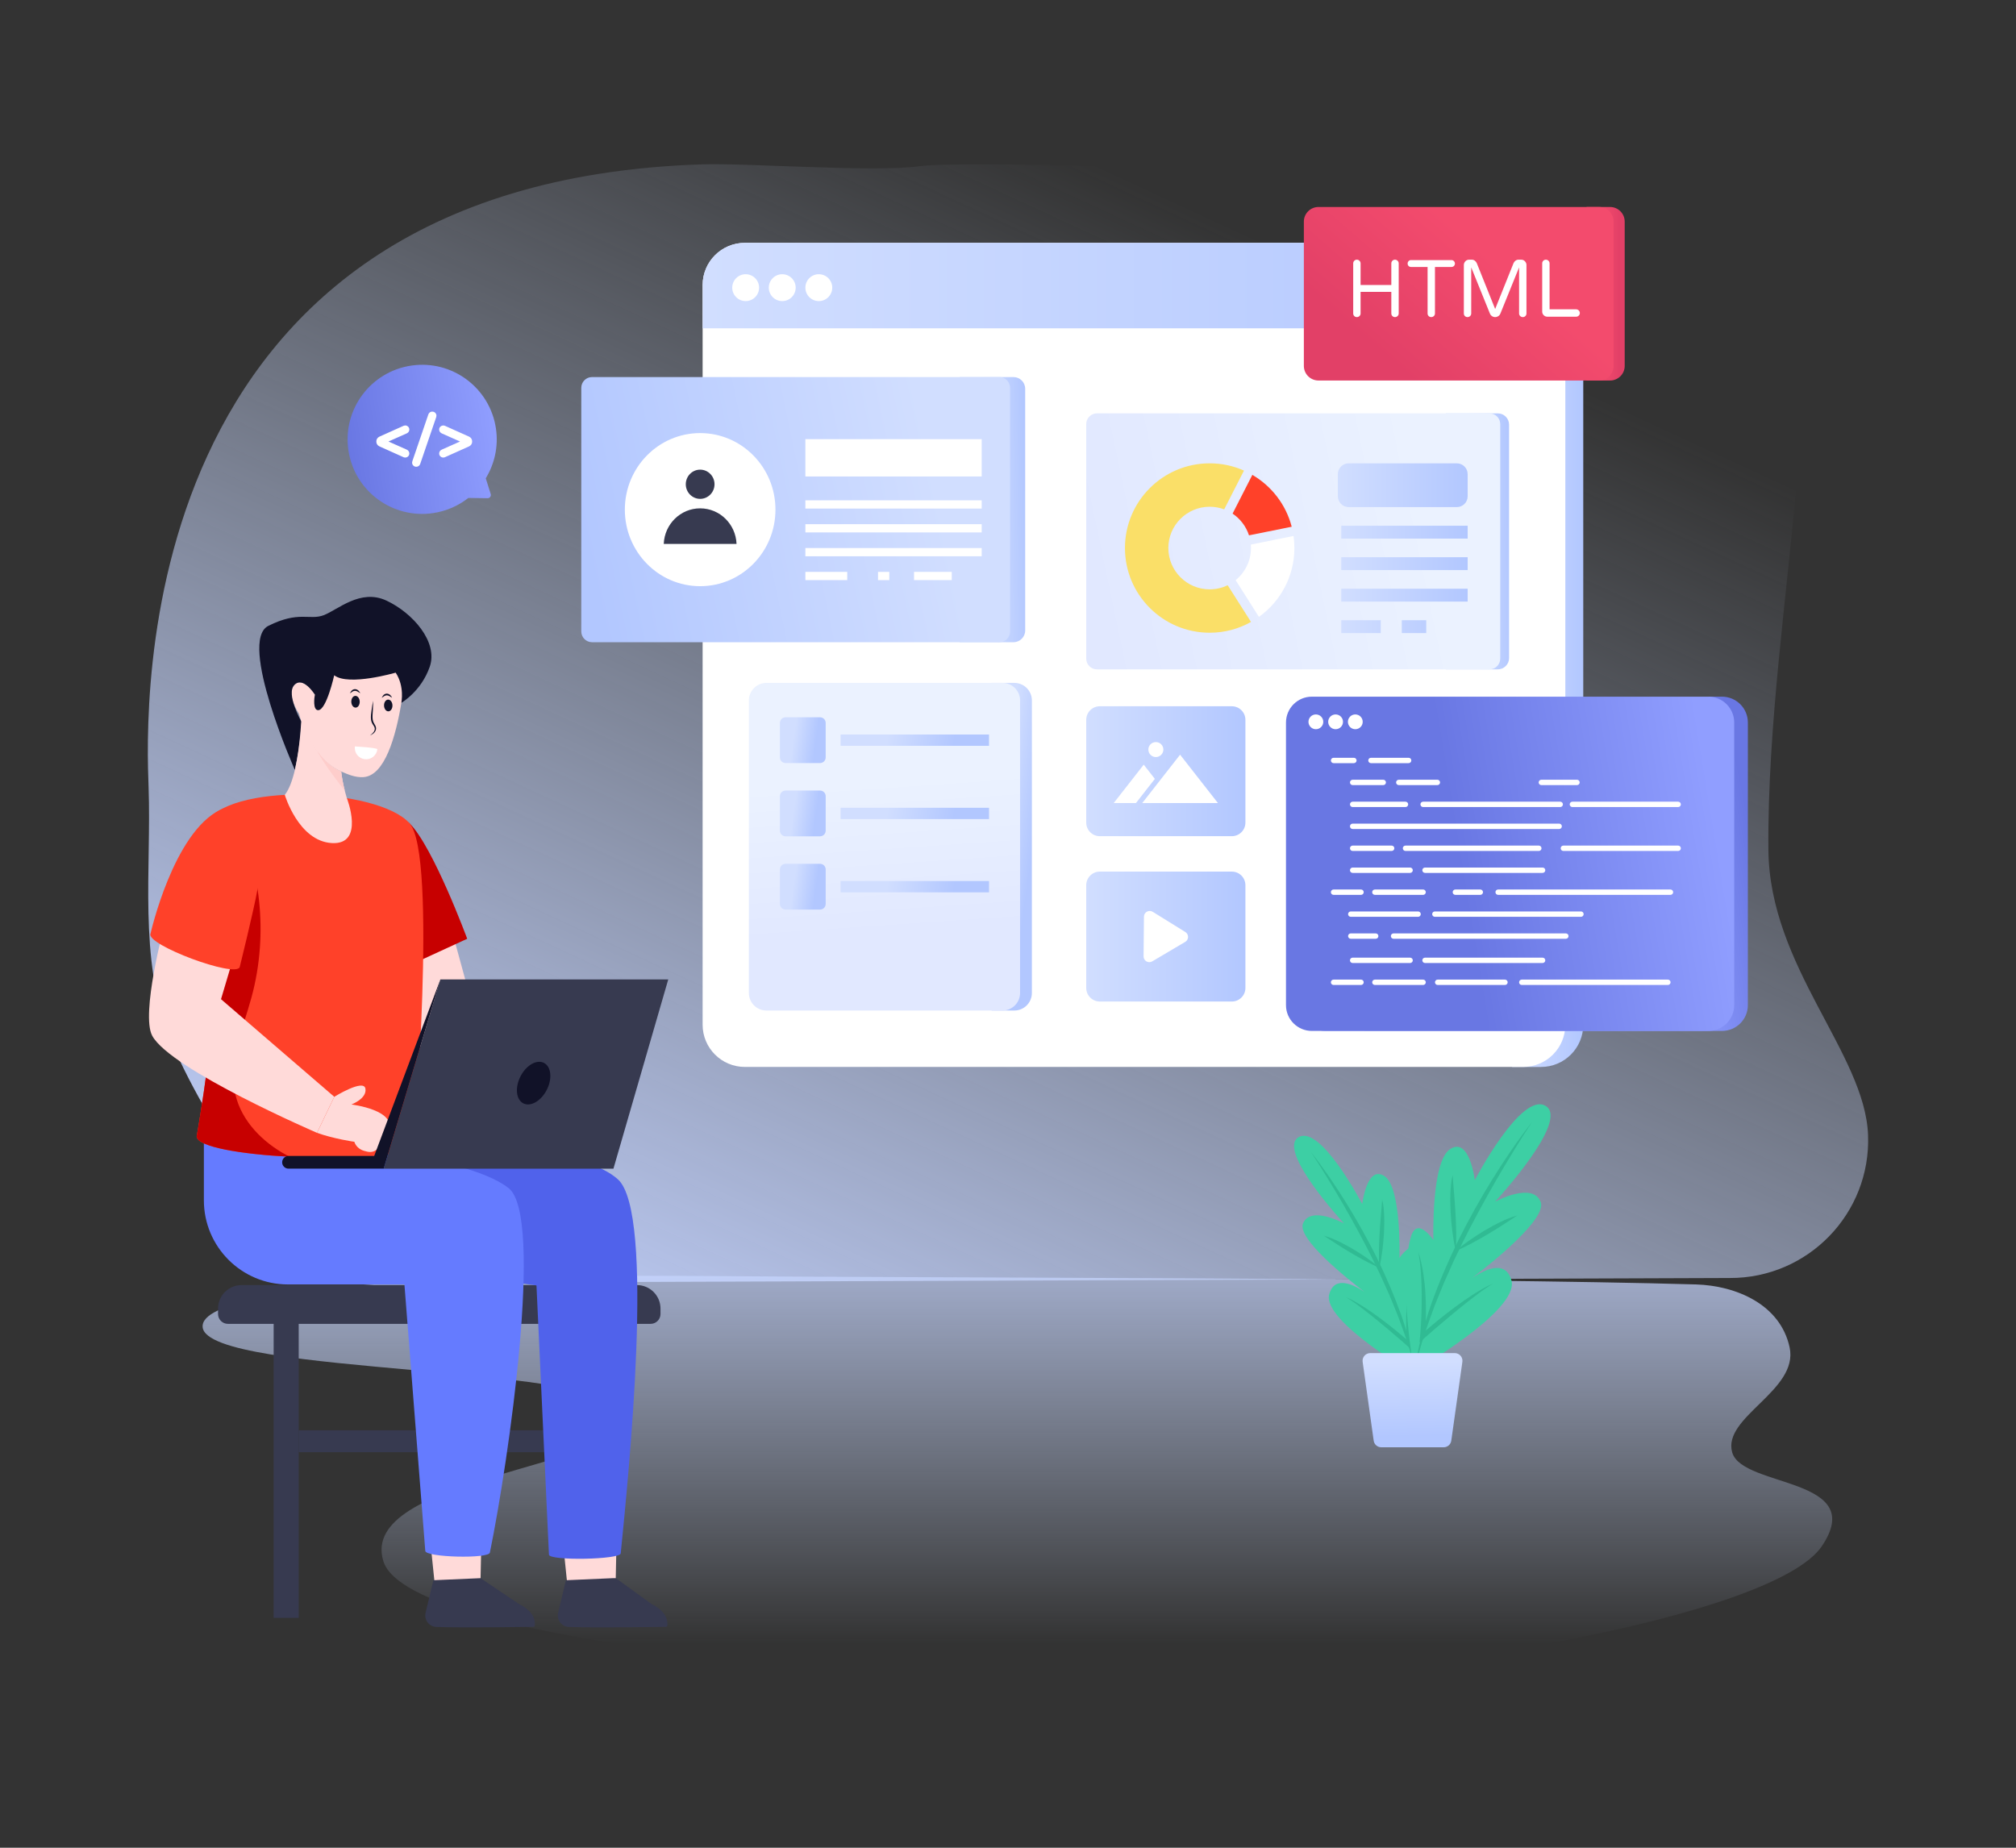
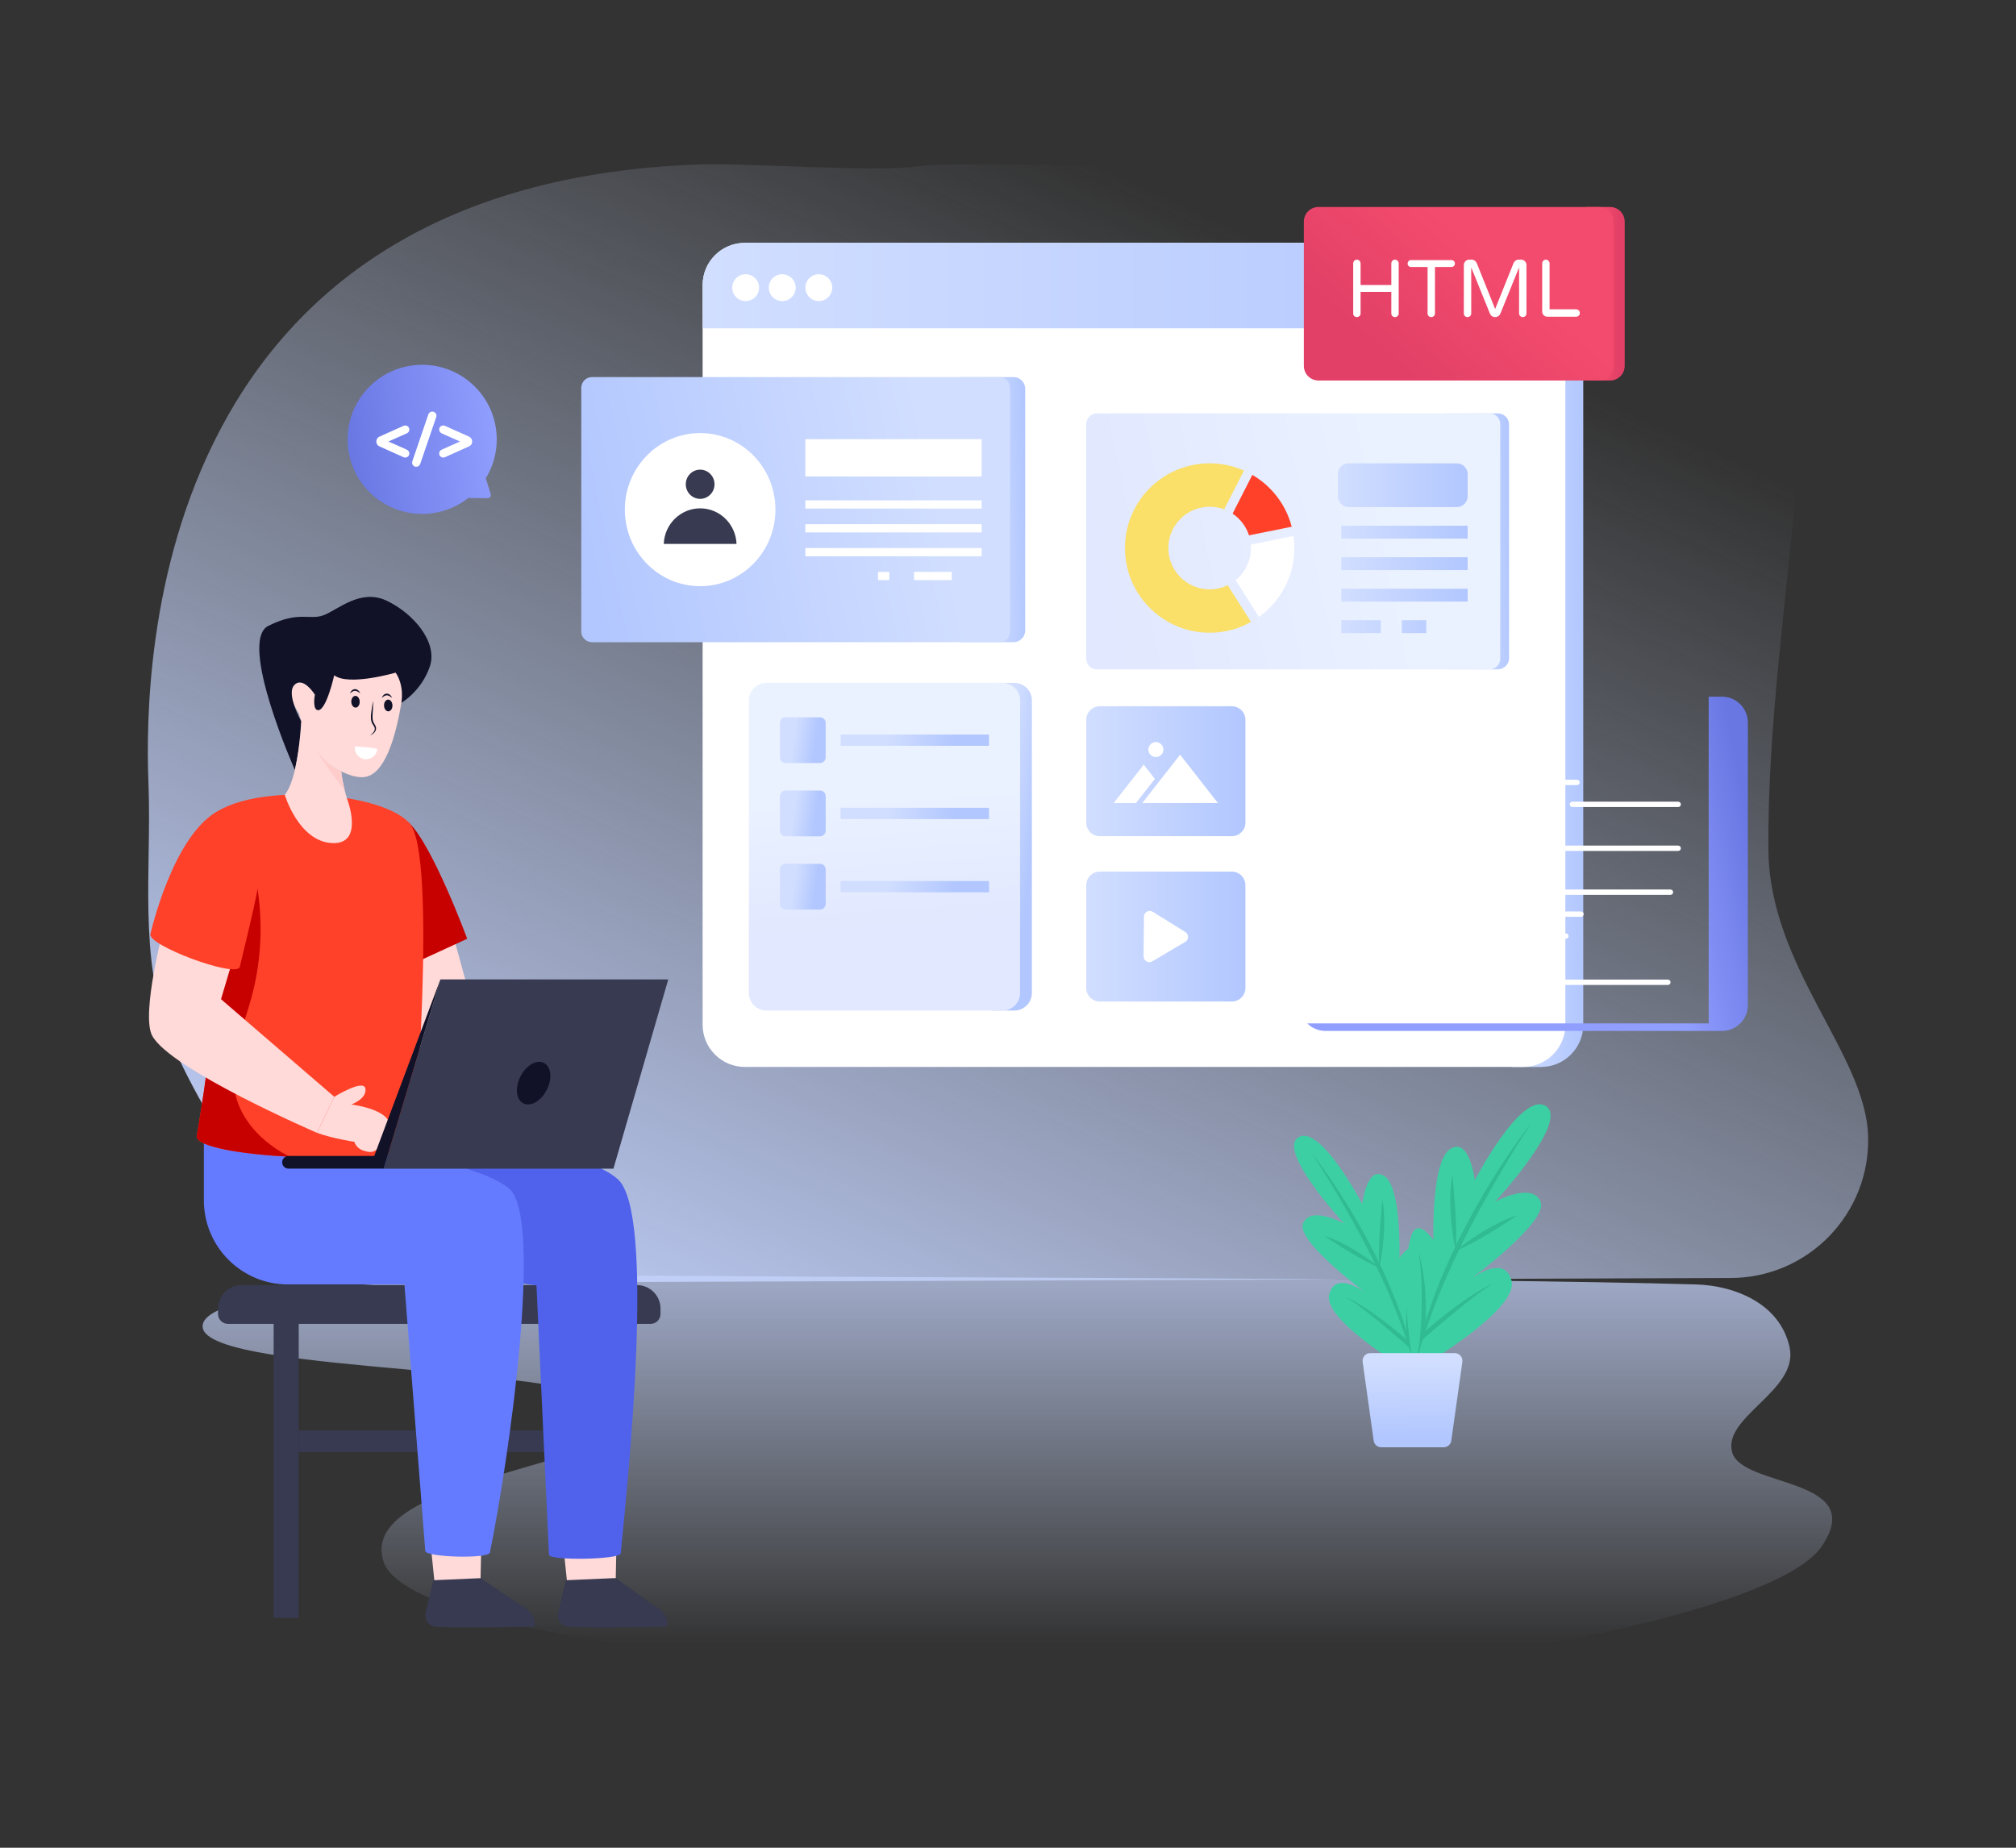
<svg xmlns="http://www.w3.org/2000/svg" id="Layer_1" x="0" y="0" viewBox="0 0 600 550" xml:space="preserve">
  <rect x="0" y="0" width="600" height="550" fill="#333333" stroke="none" />
  <g id="Front_End_Development">
    <linearGradient id="SVGID_1_" x1="385.703" x2="217.066" y1="76.201" y2="440.183" gradientUnits="userSpaceOnUse">
      <stop offset="0" stop-color="#cedcf9" stop-opacity="0" />
      <stop offset="1" stop-color="#c3d2ff" />
    </linearGradient>
    <path fill="url(#SVGID_1_)" d="M514.822,380.412l-409.067,1.465    c-16.726-4.485-46.104-49.957-55.335-73.275    c-9.231-23.348-5.328-50.027-6.201-74.338    c-0.783-22.034-7.154-179.721,164.6-185.34    c13.927-0.452,51.592,2.448,65.037,0.522    c15.562-2.228,212.711,2.127,249.554,24.963    c27.181,16.846,2.258,104.861,2.9,178.547    c0.301,34.796,28.716,60.532,29.659,84.874    C556.862,361.148,538.15,380.503,514.822,380.412z" />
    <linearGradient id="SVGID_2_" x1="302.801" x2="302.801" y1="489.349" y2="340.179" gradientUnits="userSpaceOnUse">
      <stop offset="0" stop-color="#cedcf9" stop-opacity="0" />
      <stop offset="1" stop-color="#c3d2ff" />
    </linearGradient>
    <path fill="url(#SVGID_2_)" d="M542.152,460.328c-14.103,20.7-122.226,40.712-209.95,40.796    c-54.39,0.056-210.108-11.111-218.085-36.359    c-7.965-25.257,71.708-27.698,71.964-43.311    c0.256-15.622-124.516-11.723-125.77-26.427    c-1.254-14.694,109.17-15.566,147.485-15.223    c68.481,0.603,228.522,0.511,296.967,2.525    c11.862,0.353,25.112,5.894,27.865,18.759    c2.752,12.847-20.132,20.709-17.087,31.263    C518.586,442.915,556.255,439.629,542.152,460.328z" />
    <rect width="7.456" height="95.634" x="175.153" y="385.949" fill="#373a50" transform="rotate(-180 178.881 433.766)" />
    <path fill="#ffdad9" d="M183.494,458.245l-0.258,12.548     c-0.796,0.079-0.845,0.129-0.915,0.129l-13.569-0.149l-0.664-6.443     l-0.585-5.63L183.494,458.245z" />
    <path fill="#373a50" d="M198.646,483.52c0,0.089-0.01,0.188-0.01,0.287     c-0.02,0.248-0.218,0.446-0.466,0.446     c-3.142,0.03-20.181,0.317-28.843,0.03     c-2.111-0.069-3.648-2.012-3.251-4.084l2.349-9.823l14.005-0.615     c0.03,0,0.835-0.02,0.855,0l10.553,7.652     C196.674,478.842,198.646,480.675,198.646,483.52z" />
    <g>
      <rect width="7.456" height="95.634" x="81.444" y="385.949" fill="#373a50" transform="rotate(-180 85.172 433.766)" />
      <path fill="#373a50" d="M64.893,389.52v1.604c0,1.623,1.314,2.937,2.938,2.937h125.808      c1.623,0,2.938-1.314,2.938-2.937v-1.604c0-3.864-3.137-7-7.01-7      H71.904C68.03,382.52,64.893,385.656,64.893,389.52z" />
      <rect width="86.245" height="6.523" x="88.904" y="425.746" fill="#373a50" />
      <path fill="#5062eb" d="M163.377,462.752l-3.714-80.124l-43.348-5.937l-27.414-38.589     l34.256,2.186c0,0,47.44-1.063,60.712,10.727     c11.186,9.937,3.216,87.838,0.877,111.349     C184.703,464.256,163.335,464.643,163.377,462.752z" />
      <path fill="#ffdad9" d="M143.263,458.265l-0.258,12.548      c-0.01,0.06-0.059,0.109-0.129,0.109l-13.569-0.149l-0.664-6.443      l-0.585-5.63L143.263,458.265z" />
      <path fill="#373a50" d="M159.202,483.52c0,0.089-0.01,0.188-0.01,0.287      c-0.02,0.248-0.218,0.446-0.466,0.446      c-3.142,0.03-20.18,0.317-28.843,0.03      c-2.111-0.069-3.648-2.012-3.251-4.084l2.349-9.823l14.005-0.615      c0.03,0,0.05,0,0.069,0.02l11.339,7.632      C157.229,478.842,159.202,480.675,159.202,483.52z" />
      <path fill="#657bff" d="M86.199,340.118c0,0,51.583,2.599,65.234,13.596     c10.442,8.411-0.033,81.069-5.625,108.381     c-0.049,1.977-19.288,1.502-19.239-0.474l-6.205-79.285H85.722     c-13.832,0-25.044-11.213-25.044-25.044v-20.274L86.199,340.118z" />
      <polygon fill="#ffdad9" points="134.463 276.932 146.904 322.404 122.854 322.404 118.5 273.546" />
      <path fill="#c70000" d="M121.898,245.077c7.052,7.022,17.151,34.36,17.151,34.36     l-21.727,9.987l-5.081-19.099C112.241,270.326,117.108,240.308,121.898,245.077z" />
      <path fill="#ff4129" d="M58.526,338.295c0.232,3.136,13.347,5.269,27.71,6.026     c17.662,0.954,37.199-0.17,36.92-4.029c0,0,7.151-85.735-1.261-95.217     c-9.475-10.682-54.644-12.393-61.092,0.546     c-1.452,2.91-1.725,9.987-1.438,18.323     c0.532,16.02,3.108,36.681,3.286,41.385     C62.936,313.093,58.526,338.295,58.526,338.295z" />
      <path fill="#c70000" d="M58.526,338.295c0.232,3.136,13.347,5.269,27.71,6.026     c-0.327-0.157-0.648-0.328-0.968-0.498     c-7.117-3.838-13.334-10.102-15.195-17.969     c-2.29-9.625,2.168-19.38,4.765-28.931c1.329-4.86,2.161-9.857,2.515-14.888     c0.634-9.06-0.293-18.235-2.768-26.981c-0.498-1.738-0.689-3.872-2.727-2.393     c-1.404,1.023-2.304,2.999-3.538,4.254c-2.665,2.72-5.897,4.792-8.957,7.028     c0.532,16.02,3.108,36.681,3.286,41.385     C62.936,313.093,58.526,338.295,58.526,338.295z" />
      <path fill="#ffdad9" d="M99.489,326.476c0,0,8.756-5.425,9.264-2.436     c0.508,2.99-4.169,4.723-4.169,4.723s14.095,1.668,10.942,8.255     s-4.822,6.214-7.19,5.536c-2.368-0.678-2.873-2.685-2.873-2.685     s-6.124-0.871-11.12-2.67" />
      <path fill="#ffdad9" d="M48.857,275.637c0,0-7.006,26.223-3.559,32.653     c5.407,10.086,49.044,28.908,49.044,28.908l5.146-10.722l-33.712-29.055     l5.008-16.839L48.857,275.637z" />
      <polygon fill="#373a50" points="114.195 347.864 182.573 347.864 198.887 291.532 131.069 291.532" />
      <path fill="#111228" d="M85.862,344.085h25.507l19.702-52.556l-16.873,56.332H85.862     c-1.043,0-1.888-0.845-1.888-1.888l0,0     C83.973,344.93,84.819,344.085,85.862,344.085z" />
      <path fill="#ffdad9" d="M88.976,212.43c0,0,0,0,0.007,0.007     c0,0.007,0.007,0.022,0.014,0.051c0,0.014,0.007,0.036,0.014,0.065     c0.051,0.188,0.152,0.562,0.317,1.096c0.014,0.058,0.036,0.115,0.058,0.18     c0.094,0.31,0.209,0.649,0.346,1.031c0.094,0.252,0.187,0.526,0.296,0.807     c0.014,0.036,0.029,0.08,0.043,0.122c0.079,0.188,0.152,0.382,0.231,0.584     c0.087,0.209,0.173,0.425,0.267,0.641c1.773,4.203,5.183,10.121,10.907,12.594     c1.932,0.836,4.175,1.867,6.662,1.715c6.394-0.382,9.644-12.096,11.324-22.131     c1.399-8.369,1.672-15.974,1.672-15.974l-16.551-6.928l-10.864,20.466     c0,0-3.496-5.594-6.106-2.884C85.004,206.576,88.976,212.43,88.976,212.43z" />
      <path fill="#111228" d="M87.754,229.176c1.665-7.389,1.979-14.316,1.979-14.316     s-4.729-8.283-2.119-10.986c2.61-2.71,6.106,2.884,6.106,2.884     c-0.166,0.764-0.694,4.692,1.007,4.634c2.458-0.087,4.738-10.387,4.738-10.387     c4.311,3.302,18.289-0.786,18.289-0.786c2.693,4.017,1.708,8.975,1.708,8.975     s5.911-3.388,8.449-10.755c2.538-7.36-5.082-15.996-12.868-19.651     c-7.786-3.655-14.475,2.725-18.707,4.332c-4.239,1.608-7.33-1.398-16.471,3.172     C70.724,190.861,87.754,229.176,87.754,229.176z" />
      <path fill="#ffdad9" d="M84.757,236.595c0,0,4.083,13.797,14.009,14.356     c9.925,0.559,4.472-13.368,4.472-13.368s-0.279-0.893-0.627-2.25     c-0.375-1.507-0.832-3.592-1.063-5.665c-3.033-1.309-5.378-3.64-7.144-6.135     c-1.391-1.963-2.434-4.022-3.17-5.774c-1.016-2.393-1.466-4.193-1.5-4.329     c-0.007-0.007-0.007-0.007-0.007-0.007s-0.307,8.371-1.881,15.358     C87.116,232,86.12,234.925,84.757,236.595z" />
      <path fill="#ff4129" d="M65.574,241.038c-14.007,6.774-20.788,36.922-20.788,36.922     c-1.298,3.283,25.254,13.203,26.551,9.92c0,0,4.257-17.161,5.318-23.248     C78.355,254.875,71.136,238.348,65.574,241.038z" />
      <ellipse cx="158.819" cy="322.404" fill="#111228" rx="6.759" ry="4.395" transform="rotate(-63.032 158.82 322.404)" />
      <path fill="#fecdcb" d="M94.403,223.534c0.089,0.218,0.198,0.45,0.341,0.695     c2.734,4.751,7.867,11.105,7.867,11.105c-0.375-1.507-0.832-3.592-1.063-5.665     C98.513,228.36,96.168,226.029,94.403,223.534z" />
    </g>
    <g>
      <ellipse cx="105.806" cy="208.88" fill="#111228" rx="1.254" ry="1.747" transform="rotate(-1.506 105.806 208.88)" />
      <ellipse cx="115.548" cy="209.991" fill="#111228" rx="1.254" ry="1.747" transform="rotate(-1.506 115.548 209.991)" />
      <path fill="#111228" d="M116.699 207.689c-.29-.162-.54-.356-.8-.493-.259-.13-.52-.229-.769-.229-.245-.011-.499.086-.754.222-.239.174-.48.366-.779.521.144-.293.33-.57.549-.829.246-.242.602-.416.994-.414.386.015.731.181.982.417C116.377 207.118 116.56 207.388 116.699 207.689zM107.236 206.351c-.29-.162-.54-.357-.8-.493-.259-.13-.52-.23-.769-.229-.245-.011-.499.086-.754.222-.239.173-.48.366-.779.521.144-.293.33-.57.549-.829.246-.242.602-.417.994-.414.386.015.731.181.982.417C106.914 205.78 107.097 206.05 107.236 206.351zM111.045 208.588c.013.947-.029 1.889-.079 2.831-.032.942-.18 1.883-.041 2.759.063.443.206.837.45 1.224.222.391.544.834.548 1.394 0.0.548-.275 1.021-.622 1.367-.363.336-.78.572-1.205.778.731-.552 1.523-1.265 1.443-2.125-.047-.401-.3-.767-.567-1.165-.274-.401-.469-.908-.541-1.397-.139-.998.034-1.944.154-2.872C110.715 210.448 110.853 209.515 111.045 208.588z" />
      <path fill="#fff" d="M105.635,222.177c-0.004,0.029-0.015,0.055-0.018,0.084     c-0.211,1.848,1.116,3.516,2.964,3.726c1.847,0.211,3.516-1.116,3.726-2.964     c0.003-0.029-0.001-0.057,0.001-0.085     C110.274,222.394,107.983,222.381,105.635,222.177z" />
    </g>
    <g>
      <linearGradient id="SVGID_3_" x1="450.008" x2="471.208" y1="194.937" y2="194.937" gradientUnits="userSpaceOnUse">
        <stop offset="0" stop-color="#d1deff" />
        <stop offset="1" stop-color="#b2c7ff" />
      </linearGradient>
      <path fill="url(#SVGID_3_)" d="M471.208,84.825v220.193c0,6.95-5.624,12.574-12.574,12.574h-8.626      V72.282h8.667c6.508,0,11.854,4.955,12.471,11.309      C471.187,84.002,471.208,84.414,471.208,84.825z" />
      <path fill="#fff" d="M465.875,84.874v220.142c0,6.95-5.624,12.574-12.574,12.574h-231.605      c-6.95,0-12.584-5.624-12.584-12.574V84.874c0-6.95,5.634-12.584,12.584-12.584      h231.605C460.252,72.29,465.875,77.924,465.875,84.874z" />
      <linearGradient id="SVGID_4_" x1="209.121" x2="465.883" y1="85.007" y2="85.007" gradientUnits="userSpaceOnUse">
        <stop offset="0" stop-color="#d1deff" />
        <stop offset="1" stop-color="#b2c7ff" />
      </linearGradient>
      <path fill="url(#SVGID_4_)" d="M465.883,84.827v12.903H209.121V84.827      c0-6.93,5.603-12.543,12.533-12.543h231.697      C460.269,72.284,465.883,77.897,465.883,84.827z" />
      <path fill="#fff" d="M225.922 85.625c0 2.21-1.789 4-4 4-2.205 0-3.995-1.79-3.995-4 0-2.21 1.79-4 3.995-4C224.133 81.626 225.922 83.415 225.922 85.625zM236.807 85.625c0 2.21-1.789 4-4 4-2.205 0-3.995-1.79-3.995-4 0-2.21 1.79-4 3.995-4C235.018 81.626 236.807 83.415 236.807 85.625zM247.692 85.625c0 2.21-1.789 4-4 4-2.205 0-3.995-1.79-3.995-4 0-2.21 1.79-4 3.995-4C245.903 81.626 247.692 83.415 247.692 85.625z" />
      <linearGradient id="SVGID_5_" x1="292.98" x2="305.57" y1="151.716" y2="151.391" gradientUnits="userSpaceOnUse">
        <stop offset="0" stop-color="#d1deff" />
        <stop offset="1" stop-color="#b2c7ff" />
      </linearGradient>
      <path fill="url(#SVGID_5_)" d="M301.623,112.237h-15.99v78.923h15.99      c1.929,0,3.493-1.564,3.493-3.493v-71.937      C305.116,113.802,303.552,112.237,301.623,112.237z" />
      <linearGradient id="SVGID_6_" x1="278.452" x2="174.454" y1="142.972" y2="164.766" gradientUnits="userSpaceOnUse">
        <stop offset="0" stop-color="#d1deff" />
        <stop offset="1" stop-color="#b2c7ff" />
      </linearGradient>
      <path fill="url(#SVGID_6_)" d="M297.412,191.161H176.202c-1.767,0-3.2-1.433-3.2-3.2v-72.523      c0-1.767,1.433-3.2,3.2-3.2H297.412c1.767,0,3.2,1.433,3.2,3.2      v72.523C300.613,189.728,299.18,191.161,297.412,191.161z" />
      <ellipse cx="208.378" cy="151.699" fill="#fff" rx="22.413" ry="22.787" />
      <ellipse cx="208.378" cy="144.144" fill="#373a50" rx="4.275" ry="4.347" />
      <path fill="#373a50" d="M219.21,161.905c-0.231-5.886-4.985-10.59-10.832-10.59       c-5.847,0-10.6,4.704-10.832,10.59H219.21z" />
      <rect width="52.471" height="11.11" x="239.698" y="130.719" fill="#fff" />
      <rect width="52.471" height="2.453" x="239.698" y="148.928" fill="#fff" />
      <rect width="52.471" height="2.453" x="239.698" y="156.028" fill="#fff" />
      <rect width="52.471" height="2.453" x="239.698" y="163.127" fill="#fff" />
-       <rect width="12.456" height="2.453" x="239.698" y="170.226" fill="#fff" />
      <rect width="3.356" height="2.453" x="261.318" y="170.226" fill="#fff" />
      <rect width="11.23" height="2.453" x="272.032" y="170.226" fill="#fff" />
      <linearGradient id="SVGID_7_" x1="476.614" x2="481.967" y1="87.437" y2="87.437" gradientUnits="userSpaceOnUse">
        <stop offset="0" stop-color="#f34b6d" />
        <stop offset="1" stop-color="#e24067" />
      </linearGradient>
      <path fill="url(#SVGID_7_)" d="M479.196,61.613h-7v51.649h7     c2.399,0,4.344-1.945,4.344-4.344V65.966     C483.54,63.567,481.595,61.613,479.196,61.613z" />
      <linearGradient id="SVGID_8_" x1="443.694" x2="415.33" y1="76.446" y2="109.091" gradientUnits="userSpaceOnUse">
        <stop offset="0" stop-color="#f34b6d" />
        <stop offset="1" stop-color="#e24067" />
      </linearGradient>
      <path fill="url(#SVGID_8_)" d="M480.229,65.966v42.952c0,2.399-1.945,4.344-4.344,4.344h-83.479     c-2.408,0-4.353-1.945-4.353-4.344V65.966c0-2.399,1.945-4.353,4.353-4.353     h83.479C478.284,61.613,480.229,63.567,480.229,65.966z" />
      <g>
        <path fill="#fff" d="M403.053 94.075c-.209-.209-.313-.467-.313-.772V78.407c0-.306.104-.567.313-.785s.467-.326.772-.326.567.109.785.326c.217.217.325.479.325.785v6.421h9.149v-6.421c0-.306.104-.567.314-.785.209-.217.467-.326.772-.326s.567.109.784.326c.218.217.326.479.326.785v14.895c0 .306-.108.563-.326.772-.217.209-.479.314-.784.314s-.563-.105-.772-.314c-.21-.209-.314-.467-.314-.772v-6.422h-9.149v6.422c0 .306-.108.563-.325.772-.218.209-.479.314-.785.314S403.262 94.284 403.053 94.075zM425.19 94.075c-.209-.209-.313-.467-.313-.772V79.469h-4.925c-.29 0-.531-.096-.725-.29S418.938 78.745 418.938 78.455c0-.29.097-.535.29-.736.193-.201.435-.302.725-.302h12.021c.29 0 .535.101.736.302.201.201.302.447.302.736 0 .29-.101.531-.302.724s-.446.29-.736.29h-4.9v13.833c0 .306-.108.563-.326.772-.217.209-.479.314-.784.314S425.399 94.284 425.19 94.075zM435.981 94.075c-.209-.209-.313-.467-.313-.772V78.89c0-.435.152-.809.459-1.123.305-.314.676-.471 1.11-.471h.796c.322 0 .616.097.882.29s.462.435.591.724l5.48 13.664 5.48-13.664c.128-.29.325-.531.591-.724s.56-.29.881-.29h.797c.435 0 .805.157 1.11.471.306.314.459.688.459 1.123v14.412c0 .306-.104.563-.313.772-.21.209-.467.314-.772.314-.307 0-.567-.105-.785-.314-.217-.209-.325-.467-.325-.772V79.59L446.531 93.374c-.129.306-.334.552-.615.736-.282.185-.592.278-.93.278s-.648-.093-.93-.278-.486-.43-.615-.736l-5.577-13.784v13.712c0 .306-.108.563-.325.772-.218.209-.479.314-.785.314S436.19 94.284 435.981 94.075zM459.435 93.821c-.298-.298-.446-.656-.446-1.074V78.407c0-.306.104-.567.313-.785s.467-.326.772-.326.567.109.785.326c.217.217.325.479.325.785v13.664h7.895c.306 0 .567.109.784.326.218.217.326.479.326.784 0 .306-.108.564-.326.773-.217.209-.479.314-.784.314h-8.57C460.091 94.268 459.732 94.119 459.435 93.821z" />
      </g>
      <linearGradient id="SVGID_9_" x1="296.194" x2="307.223" y1="251.692" y2="253.208" gradientUnits="userSpaceOnUse">
        <stop offset="0" stop-color="#d1deff" />
        <stop offset="1" stop-color="#b2c7ff" />
      </linearGradient>
      <path fill="url(#SVGID_9_)" d="M301.88,203.272h-6.742v97.525h6.742     c2.892,0,5.228-2.336,5.228-5.228v-87.068     C307.108,205.619,304.772,203.272,301.88,203.272z" />
      <linearGradient id="SVGID_10_" x1="261.891" x2="264.984" y1="232.444" y2="277.559" gradientUnits="userSpaceOnUse">
        <stop offset="0" stop-color="#ebf2ff" />
        <stop offset="1" stop-color="#e1e8ff" />
      </linearGradient>
      <path fill="url(#SVGID_10_)" d="M303.592,208.5v87.068c0,2.892-2.336,5.228-5.228,5.228h-70.259     c-2.892,0-5.228-2.336-5.228-5.228v-87.068c0-2.882,2.336-5.228,5.228-5.228h70.259     C301.256,203.272,303.592,205.619,303.592,208.5z" />
      <g>
        <linearGradient id="SVGID_11_" x1="236.151" x2="242.876" y1="219.938" y2="220.862" gradientUnits="userSpaceOnUse">
          <stop offset="0" stop-color="#d1deff" />
          <stop offset="1" stop-color="#b2c7ff" />
        </linearGradient>
        <path fill="url(#SVGID_11_)" d="M244.062,227.131h-10.266c-0.927,0-1.678-0.751-1.678-1.678V215.187      c0-0.927,0.751-1.678,1.678-1.678h10.266c0.927,0,1.678,0.751,1.678,1.678      v10.266C245.74,226.38,244.989,227.131,244.062,227.131z" />
        <linearGradient id="SVGID_12_" x1="264.037" x2="283.959" y1="219.188" y2="221.928" gradientUnits="userSpaceOnUse">
          <stop offset="0" stop-color="#d1deff" />
          <stop offset="1" stop-color="#b2c7ff" />
        </linearGradient>
        <rect width="44.173" height="3.365" x="250.178" y="218.637" fill="url(#SVGID_12_)" />
      </g>
      <g>
        <linearGradient id="SVGID_13_" x1="236.151" x2="242.876" y1="241.744" y2="242.669" gradientUnits="userSpaceOnUse">
          <stop offset="0" stop-color="#d1deff" />
          <stop offset="1" stop-color="#b2c7ff" />
        </linearGradient>
        <path fill="url(#SVGID_13_)" d="M244.062,248.937h-10.266c-0.927,0-1.678-0.751-1.678-1.678v-10.266      c0-0.927,0.751-1.678,1.678-1.678h10.266c0.927,0,1.678,0.751,1.678,1.678      v10.266C245.74,248.186,244.989,248.937,244.062,248.937z" />
        <linearGradient id="SVGID_14_" x1="264.037" x2="283.959" y1="240.995" y2="243.734" gradientUnits="userSpaceOnUse">
          <stop offset="0" stop-color="#d1deff" />
          <stop offset="1" stop-color="#b2c7ff" />
        </linearGradient>
        <rect width="44.173" height="3.365" x="250.178" y="240.444" fill="url(#SVGID_14_)" />
      </g>
      <g>
        <linearGradient id="SVGID_15_" x1="236.151" x2="242.876" y1="263.551" y2="264.475" gradientUnits="userSpaceOnUse">
          <stop offset="0" stop-color="#d1deff" />
          <stop offset="1" stop-color="#b2c7ff" />
        </linearGradient>
        <path fill="url(#SVGID_15_)" d="M244.062,270.744h-10.266c-0.927,0-1.678-0.751-1.678-1.678v-10.266      c0-0.927,0.751-1.678,1.678-1.678h10.266c0.927,0,1.678,0.751,1.678,1.678      v10.266C245.74,269.992,244.989,270.744,244.062,270.744z" />
        <linearGradient id="SVGID_16_" x1="264.037" x2="283.959" y1="262.801" y2="265.54" gradientUnits="userSpaceOnUse">
          <stop offset="0" stop-color="#d1deff" />
          <stop offset="1" stop-color="#b2c7ff" />
        </linearGradient>
        <rect width="44.173" height="3.365" x="250.178" y="262.25" fill="url(#SVGID_16_)" />
      </g>
      <g>
        <linearGradient id="SVGID_17_" x1="437.411" x2="449.567" y1="161.159" y2="160.845" gradientUnits="userSpaceOnUse">
          <stop offset="0" stop-color="#d1deff" />
          <stop offset="1" stop-color="#b2c7ff" />
        </linearGradient>
        <path fill="url(#SVGID_17_)" d="M445.756,123.04H430.317v76.206h15.439      c1.863,0,3.373-1.51,3.373-3.373v-69.461      C449.129,124.55,447.619,123.04,445.756,123.04z" />
        <linearGradient id="SVGID_18_" x1="425.09" x2="324.703" y1="152.718" y2="173.756" gradientUnits="userSpaceOnUse">
          <stop offset="0" stop-color="#ebf2ff" />
          <stop offset="1" stop-color="#e1e8ff" />
        </linearGradient>
        <path fill="url(#SVGID_18_)" d="M443.299,199.246H326.482c-1.767,0-3.2-1.433-3.2-3.2V126.24      c0-1.767,1.433-3.2,3.2-3.2h116.817c1.767,0,3.2,1.433,3.2,3.2      v69.805C446.499,197.813,445.067,199.246,443.299,199.246z" />
      </g>
      <g>
        <path fill="#fadf68" d="M365.386,174.207l6.937,10.916      c-3.627,2.054-7.817,3.216-12.301,3.216c-13.921,0-25.212-11.291-25.212-25.212      c0-13.921,11.292-25.212,25.212-25.212c3.639,0,7.101,0.775,10.212,2.16      l-5.892,11.538c-1.35-0.493-2.793-0.774-4.319-0.774      c-6.796,0-12.301,5.505-12.301,12.289c0,6.796,5.505,12.301,12.301,12.301      C361.947,175.428,363.778,174.97,365.386,174.207z" />
        <path fill="#fff" d="M385.234,163.127c0,8.451-4.155,15.928-10.552,20.494l-6.937-10.939      c2.782-2.242,4.566-5.693,4.566-9.555c0-0.352-0.012-0.692-0.035-1.033      l12.688-2.547C385.152,160.709,385.234,161.906,385.234,163.127z" />
        <path fill="#ff4129" d="M366.841,152.88l5.881-11.526      c5.728,3.333,10.012,8.862,11.714,15.435l-12.712,2.559      C370.867,156.671,369.107,154.418,366.841,152.88z" />
      </g>
      <g>
        <linearGradient id="SVGID_19_" x1="399.193" x2="436.801" y1="177.154" y2="177.154" gradientUnits="userSpaceOnUse">
          <stop offset="0" stop-color="#d1deff" />
          <stop offset="1" stop-color="#b2c7ff" />
        </linearGradient>
        <rect width="37.608" height="3.83" x="399.193" y="175.239" fill="url(#SVGID_19_)" />
        <linearGradient id="SVGID_20_" x1="398.168" x2="436.801" y1="144.429" y2="144.429" gradientUnits="userSpaceOnUse">
          <stop offset="0" stop-color="#d1deff" />
          <stop offset="1" stop-color="#b2c7ff" />
        </linearGradient>
        <path fill="url(#SVGID_20_)" d="M436.801,141.133v6.591c0,1.784-1.445,3.219-3.229,3.219h-32.176       c-1.784,0-3.229-1.435-3.229-3.219v-6.591c0-1.774,1.445-3.219,3.229-3.219       h32.176C435.355,137.915,436.801,139.36,436.801,141.133z" />
        <linearGradient id="SVGID_21_" x1="399.193" x2="436.801" y1="158.403" y2="158.403" gradientUnits="userSpaceOnUse">
          <stop offset="0" stop-color="#d1deff" />
          <stop offset="1" stop-color="#b2c7ff" />
        </linearGradient>
        <rect width="37.608" height="3.83" x="399.193" y="156.488" fill="url(#SVGID_21_)" />
        <linearGradient id="SVGID_22_" x1="399.193" x2="436.801" y1="167.778" y2="167.778" gradientUnits="userSpaceOnUse">
          <stop offset="0" stop-color="#d1deff" />
          <stop offset="1" stop-color="#b2c7ff" />
        </linearGradient>
        <rect width="37.608" height="3.83" x="399.193" y="165.863" fill="url(#SVGID_22_)" />
        <linearGradient id="SVGID_23_" x1="399.193" x2="436.801" y1="186.529" y2="186.529" gradientUnits="userSpaceOnUse">
          <stop offset="0" stop-color="#d1deff" />
          <stop offset="1" stop-color="#b2c7ff" />
        </linearGradient>
        <rect width="11.747" height="3.831" x="399.193" y="184.614" fill="url(#SVGID_23_)" />
        <linearGradient id="SVGID_24_" x1="399.193" x2="436.801" y1="186.529" y2="186.529" gradientUnits="userSpaceOnUse">
          <stop offset="0" stop-color="#d1deff" />
          <stop offset="1" stop-color="#b2c7ff" />
        </linearGradient>
        <rect width="7.278" height="3.831" x="417.196" y="184.614" fill="url(#SVGID_24_)" />
      </g>
      <linearGradient id="SVGID_25_" x1="323.282" x2="370.658" y1="229.565" y2="229.565" gradientUnits="userSpaceOnUse">
        <stop offset="0" stop-color="#d1deff" />
        <stop offset="1" stop-color="#b2c7ff" />
      </linearGradient>
      <path fill="url(#SVGID_25_)" d="M370.658,214.272V244.858c0,2.231-1.812,4.043-4.043,4.043h-39.29     c-2.231,0-4.043-1.812-4.043-4.043v-30.587c0-2.231,1.812-4.043,4.043-4.043     h39.29C368.846,210.229,370.658,212.041,370.658,214.272z" />
      <linearGradient id="SVGID_26_" x1="323.282" x2="370.658" y1="278.779" y2="278.779" gradientUnits="userSpaceOnUse">
        <stop offset="0" stop-color="#d1deff" />
        <stop offset="1" stop-color="#b2c7ff" />
      </linearGradient>
      <path fill="url(#SVGID_26_)" d="M370.658,263.494v30.579c0,2.231-1.812,4.043-4.043,4.043h-39.29     c-2.231,0-4.043-1.812-4.043-4.043v-30.579c0-2.239,1.812-4.051,4.043-4.051     h39.29C368.846,259.443,370.658,261.255,370.658,263.494z" />
      <g>
        <path fill="#fff" d="M352.75,280.359l-9.825,5.805c-1.139,0.675-2.589-0.155-2.575-1.488      l0.109-11.823c0.015-1.332,1.483-2.141,2.618-1.442l9.706,6.019      C353.874,278.109,353.857,279.705,352.75,280.359z" />
      </g>
      <g>
        <polygon fill="#fff" points="343.706 231.843 338.075 239.044 331.457 239.044 340.394 227.608" />
        <polygon fill="#fff" points="362.484 239.045 339.951 239.045 351.216 224.644" />
        <path fill="#fff" d="M346.239,223.115c0,1.232-1.001,2.233-2.233,2.233       s-2.233-1.001-2.233-2.233c0-1.232,1.001-2.228,2.233-2.228       S346.239,221.883,346.239,223.115z" />
      </g>
      <g>
        <linearGradient id="SVGID_27_" x1="493.073" x2="522.533" y1="260.638" y2="254.825" gradientUnits="userSpaceOnUse">
          <stop offset="0" stop-color="#909eff" />
          <stop offset="1" stop-color="#6977e3" />
        </linearGradient>
        <path fill="url(#SVGID_27_)" d="M512.488,207.371h-3.951v97.259H389.067       c1.396,1.386,3.322,2.242,5.445,2.242h117.976       c4.249,0,7.71-3.427,7.71-7.677v-84.114       C520.198,210.798,516.737,207.371,512.488,207.371z" />
        <linearGradient id="SVGID_28_" x1="510.929" x2="434.635" y1="246.953" y2="259.568" gradientUnits="userSpaceOnUse">
          <stop offset="0" stop-color="#909eff" />
          <stop offset="1" stop-color="#6977e3" />
        </linearGradient>
-         <path fill="url(#SVGID_28_)" d="M516.132,215.081v84.114c0,4.25-3.461,7.677-7.71,7.677H390.445       c-4.249,0-7.71-3.427-7.71-7.677v-84.114c0-4.283,3.461-7.71,7.71-7.71       h117.976C512.671,207.371,516.132,210.798,516.132,215.081z" />
        <g>
          <path fill="#fff" d="M419.239 227.16h-11.218c-.441 0-.8-.358-.8-.799 0-.441.359-.799.8-.799h11.218c.441 0 .8.358.8.799C420.039 226.802 419.68 227.16 419.239 227.16zM402.943 227.16h-6.045c-.441 0-.8-.358-.8-.799 0-.441.359-.799.8-.799h6.045c.441 0 .8.358.8.799C403.742 226.802 403.384 227.16 402.943 227.16zM469.347 233.695h-10.613c-.441 0-.8-.358-.8-.799 0-.441.359-.799.8-.799h10.613c.441 0 .8.358.8.799C470.146 233.337 469.787 233.695 469.347 233.695zM427.792 233.695h-11.487c-.441 0-.8-.358-.8-.799 0-.441.359-.799.8-.799H427.792c.441 0 .8.358.8.799C428.592 233.337 428.233 233.695 427.792 233.695zM411.685 233.695h-9.11c-.441 0-.8-.358-.8-.799 0-.441.359-.799.8-.799h9.11c.441 0 .8.358.8.799C412.485 233.337 412.126 233.695 411.685 233.695zM499.455 240.229h-31.482c-.441 0-.8-.358-.8-.799 0-.441.359-.799.8-.799h31.482c.441 0 .8.358.8.799C500.255 239.871 499.896 240.229 499.455 240.229zM464.352 240.229h-40.805c-.441 0-.8-.358-.8-.799 0-.441.359-.799.8-.799h40.805c.441 0 .8.358.8.799C465.152 239.871 464.793 240.229 464.352 240.229zM418.303 240.229h-15.728c-.441 0-.8-.358-.8-.799 0-.441.359-.799.8-.799h15.728c.441 0 .8.358.8.799C419.103 239.871 418.744 240.229 418.303 240.229zM464.04 246.763h-61.465c-.441 0-.8-.358-.8-.799 0-.441.359-.799.8-.799h61.465c.441 0 .8.358.8.799C464.84 246.405 464.481 246.763 464.04 246.763zM499.455 253.298h-34.167c-.441 0-.8-.358-.8-.799 0-.441.359-.799.8-.799h34.167c.441 0 .8.358.8.799C500.255 252.94 499.896 253.298 499.455 253.298zM457.984 253.298h-39.681c-.441 0-.8-.358-.8-.799 0-.441.359-.799.8-.799h39.681c.441 0 .8.358.8.799C458.784 252.94 458.425 253.298 457.984 253.298zM414.182 253.298h-11.607c-.441 0-.8-.358-.8-.799 0-.441.359-.799.8-.799h11.607c.441 0 .8.358.8.799C414.982 252.94 414.623 253.298 414.182 253.298zM459.108 259.833h-34.999c-.441 0-.8-.358-.8-.799 0-.441.359-.799.8-.799h34.999c.441 0 .8.358.8.799C459.908 259.475 459.549 259.833 459.108 259.833zM419.676 259.833h-17.101c-.441 0-.8-.358-.8-.799 0-.441.359-.799.8-.799H419.676c.441 0 .8.358.8.799C420.476 259.475 420.117 259.833 419.676 259.833zM423.547 266.367h-14.359c-.441 0-.8-.358-.8-.799s.359-.799.8-.799h14.359c.441 0 .8.358.8.799S423.988 266.367 423.547 266.367zM405.067 266.367h-8.17c-.441 0-.8-.358-.8-.799s.359-.799.8-.799h8.17c.441 0 .8.358.8.799S405.508 266.367 405.067 266.367zM470.526 272.902h-43.482c-.441 0-.8-.358-.8-.799 0-.441.359-.799.8-.799h43.482c.441 0 .8.358.8.799C471.326 272.544 470.967 272.902 470.526 272.902zM422.049 272.902h-20.036c-.441 0-.8-.358-.8-.799 0-.441.359-.799.8-.799h20.036c.441 0 .8.358.8.799C422.849 272.544 422.49 272.902 422.049 272.902zM466.031 279.437h-51.286c-.441 0-.8-.358-.8-.799 0-.441.359-.799.8-.799h51.286c.441 0 .8.358.8.799C466.831 279.079 466.472 279.437 466.031 279.437zM409.437 279.437h-7.425c-.441 0-.8-.358-.8-.799 0-.441.359-.799.8-.799h7.425c.441 0 .8.358.8.799C410.237 279.079 409.878 279.437 409.437 279.437zM459.108 286.655h-34.999c-.441 0-.8-.358-.8-.799 0-.441.359-.799.8-.799h34.999c.441 0 .8.358.8.799C459.908 286.297 459.549 286.655 459.108 286.655zM419.676 286.655h-17.101c-.441 0-.8-.358-.8-.799 0-.441.359-.799.8-.799H419.676c.441 0 .8.358.8.799C420.476 286.297 420.117 286.655 419.676 286.655zM423.547 293.189h-14.359c-.441 0-.8-.358-.8-.799s.359-.799.8-.799h14.359c.441 0 .8.358.8.799S423.988 293.189 423.547 293.189zM405.067 293.189h-8.17c-.441 0-.8-.358-.8-.799s.359-.799.8-.799h8.17c.441 0 .8.358.8.799S405.508 293.189 405.067 293.189zM496.39 293.189h-43.482c-.441 0-.8-.358-.8-.799s.359-.799.8-.799h43.482c.441 0 .8.358.8.799S496.831 293.189 496.39 293.189zM447.913 293.189h-20.036c-.441 0-.8-.358-.8-.799s.359-.799.8-.799h20.036c.441 0 .8.358.8.799S448.354 293.189 447.913 293.189zM497.161 266.367h-51.286c-.441 0-.8-.358-.8-.799s.359-.799.8-.799h51.286c.441 0 .8.358.8.799S497.602 266.367 497.161 266.367zM440.568 266.367h-7.424c-.441 0-.8-.358-.8-.799s.359-.799.8-.799h7.424c.441 0 .8.358.8.799S441.008 266.367 440.568 266.367z" />
        </g>
        <path fill="#fff" d="M393.832 214.863c0 1.211-.984 2.196-2.204 2.196-1.212 0-2.204-.984-2.204-2.196 0-1.22.993-2.204 2.204-2.204C392.847 212.659 393.832 213.643 393.832 214.863zM399.701 214.863c0 1.211-.984 2.196-2.204 2.196-1.212 0-2.204-.984-2.204-2.196 0-1.22.993-2.204 2.204-2.204C398.716 212.659 399.701 213.643 399.701 214.863zM405.57 214.863c0 1.211-.984 2.196-2.204 2.196-1.212 0-2.204-.984-2.204-2.196 0-1.22.993-2.204 2.204-2.204C404.585 212.659 405.57 213.643 405.57 214.863z" />
      </g>
    </g>
    <g>
      <path fill="#3dcfa4" d="M387.805,364.162c-1.86,4.456,12.947,16.304,18.287,20.398     c-3.061-2.073-8.93-5.121-10.493,0.73     c-2.144,8.02,26.048,24.214,26.048,24.214s4.339-23.31,0.949-35.714     c-1.647-6.044-6.096,0.652-6.096,0.652s0.678-21.121-4.52-24.401     c-5.198-3.274-6.554,8.362-6.554,8.362s-12.423-23.84-18.978-19.882     c-6.463,3.9,13.018,25.06,13.541,25.635     C399.589,363.943,390.02,358.848,387.805,364.162z" />
      <path fill="#30bb93" d="M390.136,342.874c1.691,2.592,3.375,5.182,4.964,7.833     c1.625,2.627,3.197,5.285,4.746,7.954c3.081,5.348,6.023,10.772,8.77,16.292     l2.01,4.163c0.691,1.379,1.262,2.811,1.908,4.21l0.95,2.107     c0.316,0.703,0.586,1.424,0.882,2.135l1.743,4.281     c1.031,2.901,2.173,5.771,3.031,8.734c1.036,2.915,1.668,5.935,2.506,8.92     c-0.978-6.112-2.554-12.138-4.592-18.002     c-2.098-5.841-4.543-11.555-7.282-17.122     c-2.786-5.542-5.794-10.971-9.065-16.235     C397.443,352.88,393.951,347.751,390.136,342.874z" />
      <path fill="#30bb93" d="M394.037,367.853l3.991,2.592     c1.327,0.86,2.678,1.676,4.033,2.491c1.365,0.797,2.733,1.59,4.137,2.328     c1.399,0.745,2.819,1.458,4.303,2.074c-1.198-1.071-2.473-2.025-3.777-2.934     c-1.3-0.915-2.645-1.758-4.005-2.578c-1.374-0.797-2.763-1.571-4.202-2.258     C397.08,368.884,395.603,368.234,394.037,367.853z" />
      <path fill="#30bb93" d="M410.5 377.338c.414-1.662.689-3.339.908-5.022.226-1.682.365-3.372.476-5.064.082-1.694.133-3.392.077-5.094-.062-1.697-.171-3.42-.606-5.083-.102 1.706-.276 3.374-.402 5.058-.149 1.68-.254 3.362-.359 5.046-.085 1.685-.168 3.371-.189 5.064C410.377 373.934 410.382 375.629 410.5 377.338zM400.568 386.092c1.683 1.033 3.284 2.169 4.837 3.373 1.57 1.178 3.099 2.411 4.62 3.653 1.513 1.251 3.034 2.494 4.519 3.78 1.5 1.266 2.99 2.553 4.452 3.852l1.228 1.092-.159-1.635c-.18-1.852-.272-3.742-.349-5.617-.081-1.879-.093-3.759-.093-5.641.021-1.881.089-3.76.215-5.64.117-1.882.363-3.749.653-5.624-.569 1.81-.944 3.678-1.27 5.554-.278 1.882-.485 3.777-.592 5.677-.117 1.9-.14 3.803-.124 5.706.026 1.906.121 3.797.28 5.712l1.069-.544c-1.487-1.314-2.996-2.581-4.522-3.838-1.541-1.236-3.084-2.471-4.682-3.636-1.586-1.18-3.209-2.314-4.878-3.377C404.084 387.907 402.392 386.863 400.568 386.092z" />
      <g>
        <path fill="#3dcfa4" d="M458.515,357.704c2.068,4.954-14.394,18.128-20.332,22.679     c3.403-2.305,9.929-5.693,11.666,0.811     c2.384,8.917-28.961,26.922-28.961,26.922s-4.824-25.917-1.055-39.709     c1.831-6.72,6.777,0.725,6.777,0.725s-0.754-23.484,5.025-27.13     c5.779-3.64,7.287,9.297,7.287,9.297s13.813-26.506,21.1-22.105     c7.186,4.336-14.474,27.863-15.055,28.502     C445.413,357.46,456.052,351.796,458.515,357.704z" />
        <path fill="#30bb93" d="M455.922,334.036c-1.88,2.882-3.753,5.762-5.519,8.709     c-1.807,2.921-3.554,5.876-5.277,8.843     c-3.426,5.946-6.697,11.976-9.75,18.114l-2.235,4.629     c-0.768,1.533-1.403,3.125-2.121,4.68l-1.056,2.343     c-0.351,0.781-0.652,1.583-0.98,2.374l-1.938,4.76     c-1.146,3.226-2.416,6.416-3.37,9.711c-1.152,3.24-1.855,6.599-2.787,9.918     c1.087-6.796,2.84-13.496,5.105-20.015     c2.333-6.494,5.051-12.847,8.096-19.037     c3.098-6.162,6.442-12.198,10.079-18.051     C447.799,345.16,451.682,339.458,455.922,334.036z" />
        <path fill="#30bb93" d="M451.586 361.808l-4.437 2.882c-1.475.957-2.978 1.864-4.484 2.77-1.518.886-3.039 1.768-4.6 2.588-1.556.828-3.134 1.621-4.784 2.306 1.332-1.191 2.75-2.252 4.199-3.262 1.445-1.017 2.941-1.955 4.453-2.867 1.528-.886 3.072-1.747 4.672-2.51C448.203 362.955 449.845 362.232 451.586 361.808zM433.282 372.353c-.461-1.848-.766-3.713-1.009-5.583-.252-1.87-.406-3.749-.529-5.63-.091-1.884-.148-3.772-.086-5.663.069-1.887.19-3.802.673-5.652.113 1.896.306 3.752.447 5.623.166 1.868.283 3.738.399 5.61.094 1.874.187 3.748.21 5.63C433.418 368.57 433.413 370.454 433.282 372.353zM444.324 382.087c-1.871 1.148-3.651 2.412-5.378 3.75-1.746 1.31-3.445 2.681-5.137 4.061-1.683 1.391-3.373 2.773-5.024 4.203-1.667 1.407-3.324 2.838-4.95 4.283l-1.366 1.214.177-1.818c.2-2.06.303-4.16.388-6.245.09-2.089.103-4.18.103-6.272-.023-2.091-.099-4.181-.239-6.271-.13-2.092-.404-4.168-.726-6.253.632 2.012 1.05 4.09 1.412 6.175.309 2.092.539 4.199.659 6.312.13 2.112.155 4.229.137 6.344-.029 2.119-.135 4.222-.311 6.351l-1.189-.605c1.653-1.461 3.331-2.87 5.028-4.267 1.714-1.374 3.429-2.748 5.206-4.043 1.763-1.312 3.567-2.572 5.424-3.755C440.416 384.105 442.297 382.944 444.324 382.087z" />
      </g>
      <linearGradient id="SVGID_29_" x1="420.396" x2="420.807" y1="405.366" y2="427.535" gradientUnits="userSpaceOnUse">
        <stop offset="0" stop-color="#d1deff" />
        <stop offset="1" stop-color="#b2c7ff" />
      </linearGradient>
      <path fill="url(#SVGID_29_)" d="M435.231,405.368l-3.301,23.467    c-0.159,1.127-1.123,1.965-2.261,1.965H411.095    c-1.139,0-2.104-0.839-2.261-1.967l-3.284-23.467    c-0.192-1.374,0.874-2.6,2.261-2.6h25.159    C434.358,402.767,435.424,403.994,435.231,405.368z" />
    </g>
    <linearGradient id="SVGID_30_" x1="666.099" x2="710.485" y1="-7.713" y2="-7.713" gradientTransform="scale(-1 1) rotate(8.324 -670.225 -5530.832)" gradientUnits="userSpaceOnUse">
      <stop offset="0" stop-color="#909eff" />
      <stop offset="1" stop-color="#6977e3" />
    </linearGradient>
    <path fill="url(#SVGID_30_)" d="M144.569,142.372l1.477,4.691c0.182,0.616-0.276,1.253-0.922,1.237   l-5.745-0.078c-2.949,2.324-6.537,3.933-10.513,4.515   c-12.127,1.774-23.406-6.609-25.18-18.736s6.627-23.408,18.754-25.183   c12.127-1.774,23.391,6.63,25.165,18.757   C148.387,132.919,147.18,138.113,144.569,142.372z" />
    <g>
      <path fill="#fff" d="M120.315,135.638l-7.159-3.212     c-0.203-0.096-0.362-0.224-0.475-0.386c-0.114-0.161-0.17-0.344-0.17-0.547     V131.349c0-0.203,0.056-0.386,0.17-0.547c0.114-0.161,0.272-0.29,0.475-0.386     l7.159-3.212c0.096-0.036,0.191-0.054,0.287-0.054     c0.203,0,0.374,0.069,0.511,0.206c0.137,0.138,0.206,0.308,0.206,0.511     c0,0.144-0.045,0.278-0.135,0.404c-0.09,0.126-0.206,0.219-0.35,0.278     l-6.459,2.871l6.459,2.871c0.144,0.06,0.26,0.153,0.35,0.278     c0.09,0.125,0.135,0.26,0.135,0.404c0,0.204-0.069,0.374-0.206,0.511     c-0.138,0.138-0.308,0.206-0.511,0.206     C120.506,135.691,120.411,135.673,120.315,135.638z" />
      <path fill="#fff" d="M120.602 136.193c-.155 0-.311-.029-.463-.086l-.029-.012-7.159-3.212c-.291-.137-.516-.322-.68-.555-.174-.245-.262-.527-.262-.836V131.349c0-.309.088-.591.263-.837.163-.232.389-.417.671-.55l7.168-3.216c.565-.216 1.018-.084 1.358.255.232.233.354.532.354.867 0 .249-.077.483-.228.695-.145.203-.336.354-.566.45l-5.416 2.407 5.428 2.412c.22.092.41.243.555.445.151.211.228.445.228.695 0 .335-.122.635-.353.866C121.237 136.071 120.938 136.193 120.602 136.193zM120.503 135.172c.124.042.205.009.256-.042.036-.036.059-.076.059-.157 0-.027-.005-.061-.041-.112-.036-.05-.077-.083-.135-.107l-7.501-3.334 7.49-3.329c.069-.029.11-.061.145-.111.037-.051.042-.086.042-.112 0-.081-.024-.121-.06-.157-.05-.05-.138-.085-.267-.037l-7.131 3.2c-.116.055-.207.127-.27.217-.054.076-.079.158-.079.258v.144c0 .1.025.182.078.258.064.091.155.163.279.221L120.503 135.172zM123.356 138.221c-.138-.144-.206-.317-.206-.521 0-.072.018-.161.054-.269l4.755-13.906c.048-.144.131-.263.251-.359.12-.096.269-.144.448-.144.216 0 .392.072.53.215.137.144.206.317.206.52 0 .072-.018.162-.054.269l-4.755 13.906c-.048.144-.132.263-.251.359-.12.096-.269.144-.449.144C123.67 138.437 123.494 138.365 123.356 138.221z" />
      <path fill="#fff" d="M123.885,138.938c-0.351,0-0.659-0.128-0.891-0.369l-0-0     c-0.226-0.236-0.346-0.536-0.346-0.868c0-0.127,0.026-0.266,0.079-0.427     l4.756-13.91c0.076-0.231,0.216-0.431,0.413-0.588     c0.462-0.369,1.226-0.329,1.653,0.116c0.226,0.237,0.346,0.537,0.346,0.868     c0,0.127-0.026,0.267-0.079,0.427l-4.756,13.91     c-0.078,0.232-0.217,0.431-0.413,0.588     C124.437,138.853,124.181,138.938,123.885,138.938z M123.718,137.874     c0.055,0.057,0.281,0.044,0.302,0.027c0.044-0.036,0.072-0.075,0.089-0.126     l4.756-13.909c0.025-0.075,0.027-0.108,0.027-0.109     c0-0.072-0.02-0.122-0.067-0.172c-0.054-0.055-0.28-0.044-0.302-0.026     c-0.044,0.035-0.072,0.074-0.088,0.125l-4.756,13.91     c-0.025,0.075-0.027,0.107-0.027,0.109     C123.652,137.776,123.67,137.824,123.718,137.874L123.718,137.874z" />
      <g>
        <path fill="#fff" d="M131.412,135.485c-0.138-0.137-0.206-0.308-0.206-0.511     c0-0.144,0.045-0.278,0.134-0.404c0.09-0.126,0.207-0.218,0.35-0.278     l6.459-2.871l-6.459-2.871c-0.144-0.06-0.261-0.152-0.35-0.278     c-0.09-0.126-0.134-0.26-0.134-0.404c0-0.203,0.069-0.374,0.206-0.511     c0.137-0.137,0.308-0.206,0.511-0.206c0.107,0,0.203,0.018,0.287,0.054     l7.159,3.212c0.203,0.096,0.362,0.224,0.476,0.386     c0.114,0.161,0.17,0.344,0.17,0.547v0.144c0,0.204-0.057,0.386-0.17,0.547     c-0.114,0.161-0.272,0.29-0.476,0.386l-7.159,3.212     c-0.084,0.036-0.18,0.054-0.287,0.054     C131.72,135.691,131.55,135.623,131.412,135.485z" />
        <path fill="#fff" d="M131.924,136.193c-0.336,0-0.635-0.122-0.866-0.353     c-0.231-0.231-0.353-0.53-0.353-0.866c0-0.25,0.076-0.484,0.228-0.695     c0.144-0.202,0.334-0.353,0.565-0.45l5.418-2.408l-5.428-2.413     c-0.219-0.091-0.41-0.242-0.555-0.445c-0.151-0.211-0.227-0.445-0.227-0.695     c0-0.336,0.122-0.635,0.353-0.866c0.351-0.352,0.924-0.442,1.35-0.259     l7.167,3.215c0.291,0.137,0.517,0.322,0.681,0.555     c0.174,0.247,0.262,0.528,0.262,0.836v0.144c0,0.308-0.088,0.589-0.262,0.836     c-0.164,0.232-0.389,0.418-0.672,0.551l-7.167,3.216     C132.26,136.162,132.098,136.193,131.924,136.193z M131.938,127.66     c-0.107,0-0.141,0.022-0.171,0.052c-0.037,0.037-0.059,0.076-0.059,0.157     c0,0.027,0.005,0.062,0.041,0.112c0.035,0.049,0.077,0.082,0.134,0.106     l7.502,3.334l-7.49,3.329c-0.068,0.029-0.111,0.062-0.146,0.111     c-0.036,0.051-0.041,0.085-0.041,0.112c0,0.081,0.023,0.12,0.059,0.156     l0.001,0.001c0.036,0.036,0.075,0.059,0.156,0.059l7.241-3.222     c0.116-0.055,0.208-0.127,0.271-0.217c0.054-0.077,0.079-0.159,0.079-0.258     V131.349c0-0.1-0.025-0.182-0.079-0.258c-0.063-0.09-0.155-0.162-0.279-0.221     l-7.15-3.208C131.98,127.661,131.958,127.66,131.938,127.66z" />
      </g>
    </g>
  </g>
</svg>